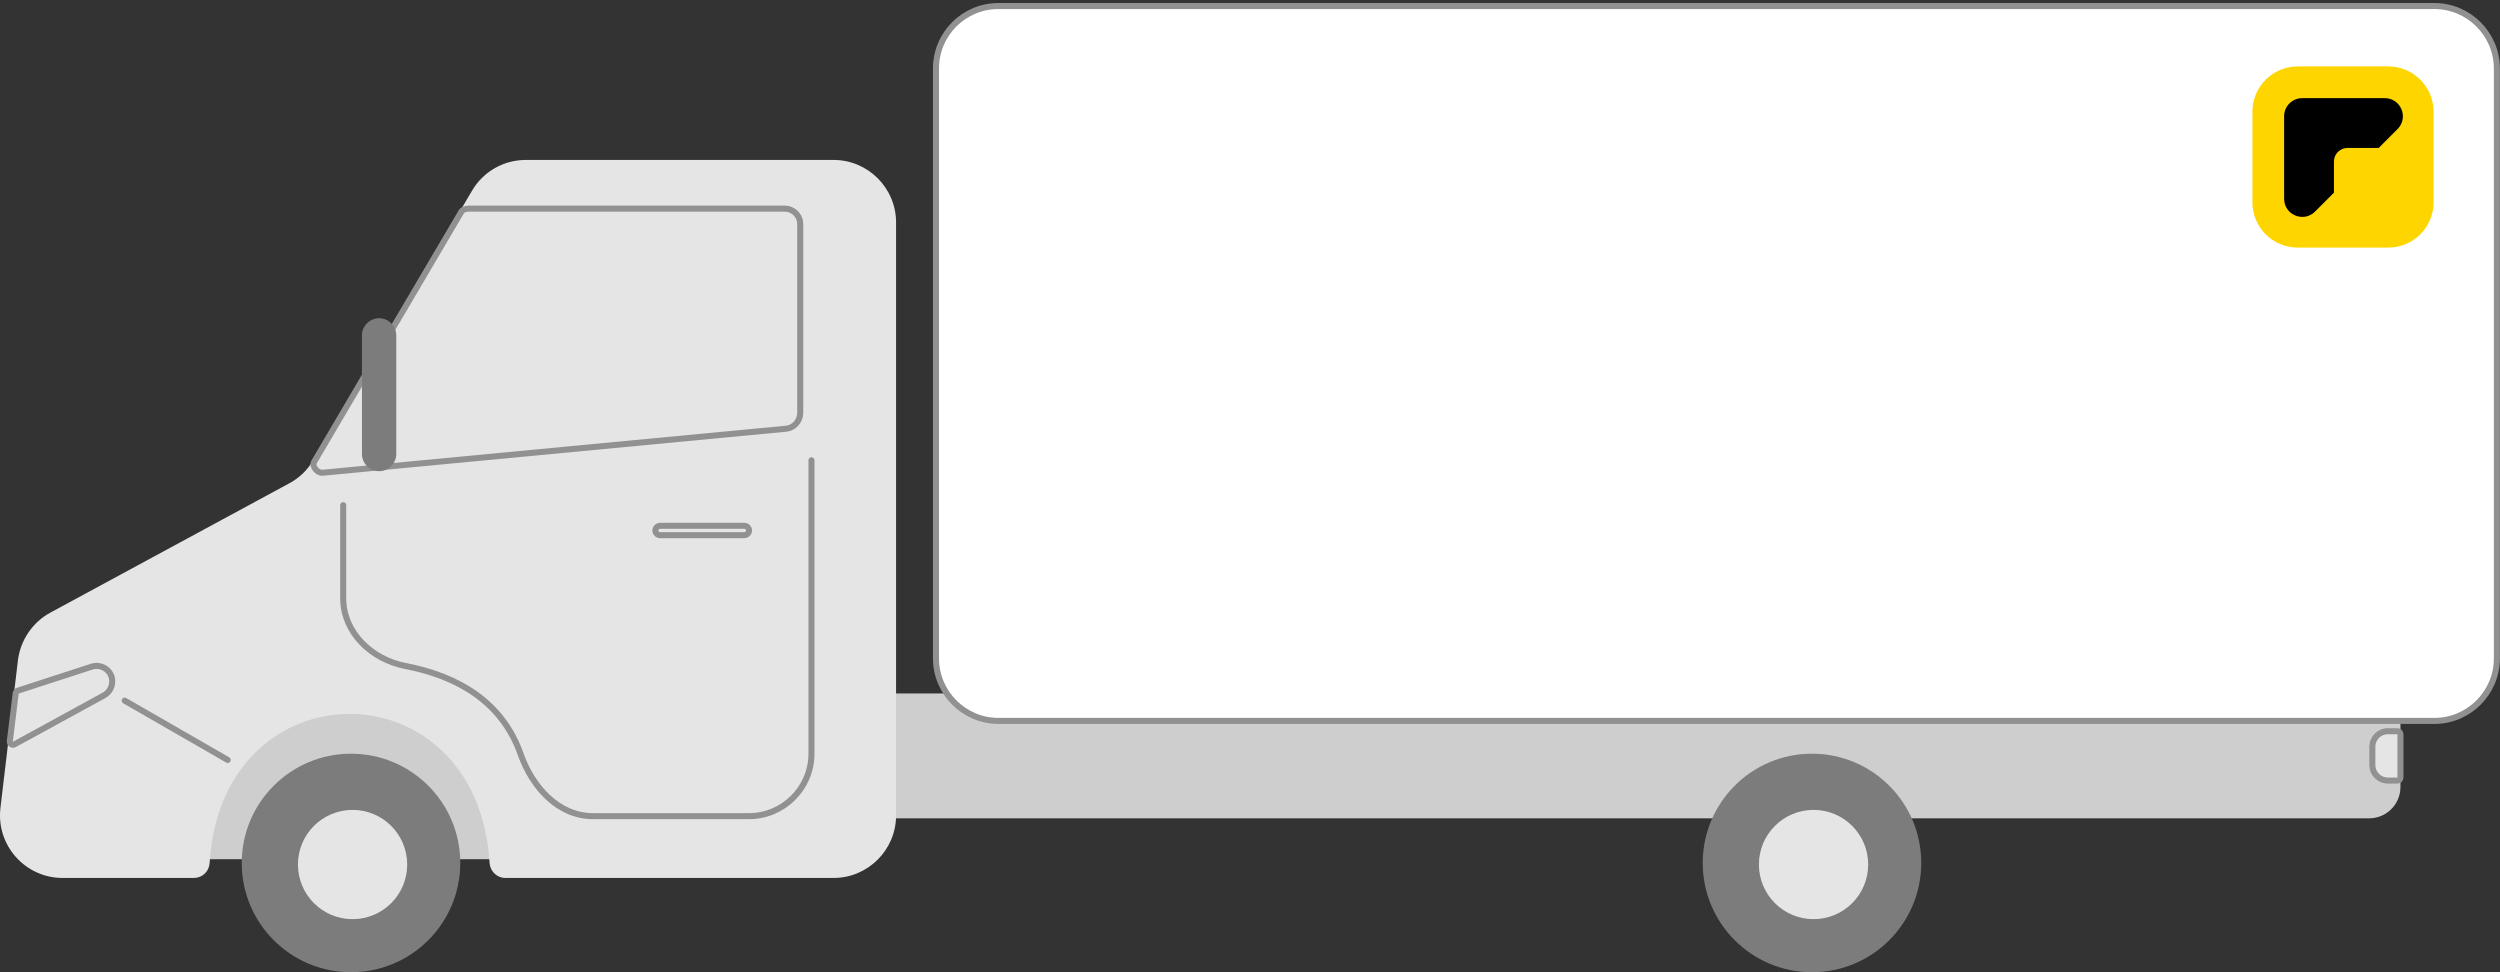
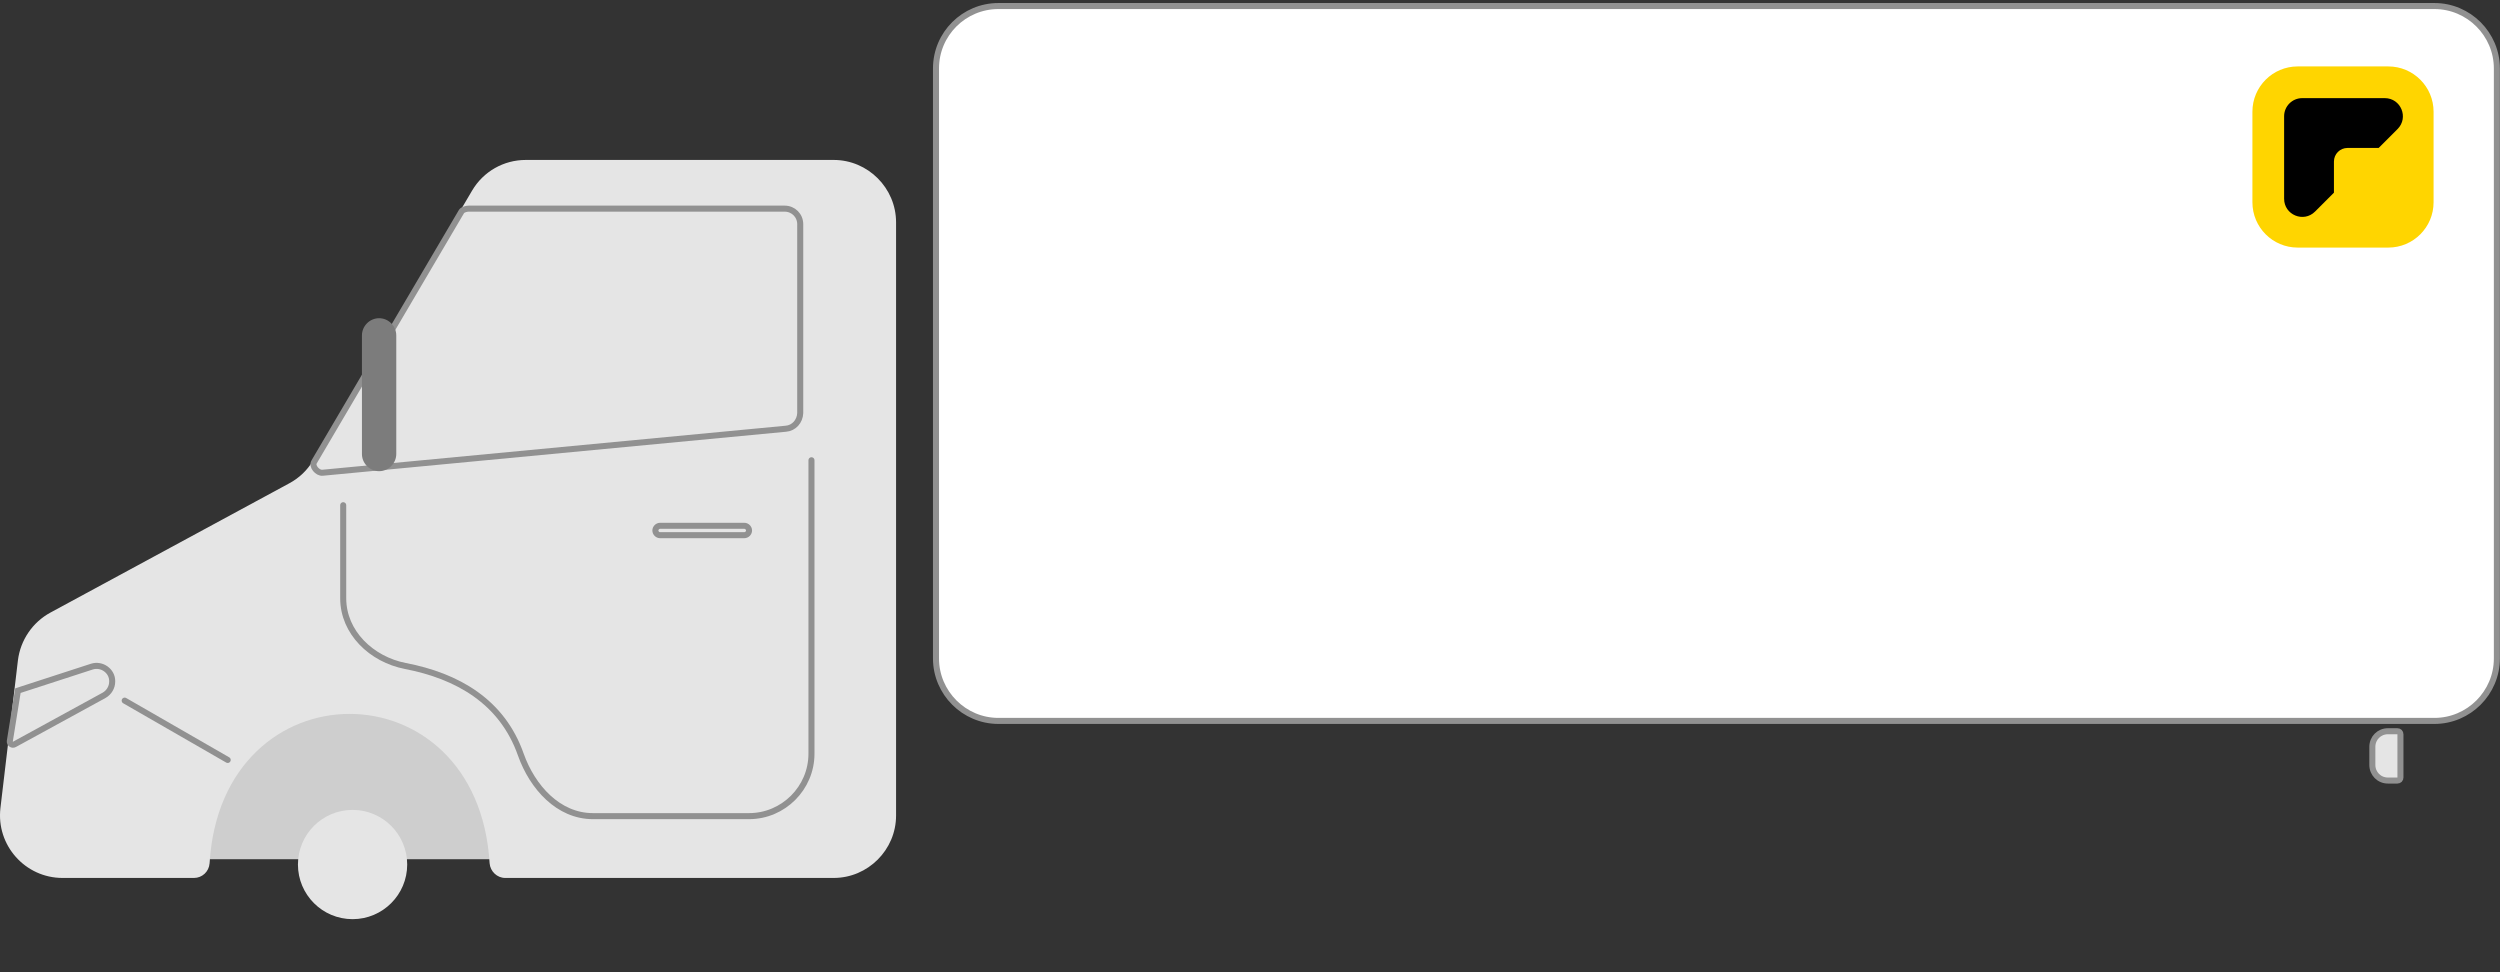
<svg xmlns="http://www.w3.org/2000/svg" width="414" height="161" viewBox="0 0 414 161" fill="none">
  <rect x="0" y="0" width="414" height="161" fill="#333333" stroke="none" />
  <g clip-path="url(#clip0_1_24)">
    <path d="M81.339 114.473H34.709V142.286H81.339V114.473Z" fill="#CECECE" />
-     <path d="M148.079 135.514V114.835H397.513V130.344C397.513 133.187 395.187 135.514 392.344 135.514H148.079Z" fill="#CECECE" />
    <path d="M2.967 109.355L0.072 133.808C-0.652 139.96 4.156 145.388 10.36 145.388H32.124C33.468 145.388 34.605 144.354 34.709 142.958C36.673 109.976 79.116 109.976 81.08 142.958C81.184 144.302 82.321 145.388 83.665 145.388H138.05C143.736 145.388 148.389 140.735 148.389 135.049V36.826C148.389 31.139 143.736 26.486 138.05 26.486H87.077C83.407 26.486 80.046 28.399 78.185 31.553L51.872 76.218C50.941 77.821 49.546 79.165 47.891 80.044L8.344 101.446C5.397 103.049 3.381 105.995 2.967 109.355Z" fill="#E5E5E5" />
-     <path d="M15.219 110.389L2.967 114.37C2.76 114.422 2.657 114.577 2.605 114.784L1.623 122.745C1.571 123.158 2.037 123.469 2.399 123.262L17.235 115.146C18.062 114.68 18.579 113.801 18.579 112.871V112.768C18.579 111.113 16.873 109.873 15.219 110.389Z" stroke="#919191" />
+     <path d="M15.219 110.389L2.967 114.37L1.623 122.745C1.571 123.158 2.037 123.469 2.399 123.262L17.235 115.146C18.062 114.68 18.579 113.801 18.579 112.871V112.768C18.579 111.113 16.873 109.873 15.219 110.389Z" stroke="#919191" />
    <path d="M130.14 70.997L53.423 78.286C52.596 78.389 51.562 77.2 52.027 76.477L76.428 35.016C76.634 34.706 77.255 34.551 77.617 34.551H129.933C131.381 34.551 132.518 35.688 132.518 37.136V68.412C132.466 69.756 131.484 70.894 130.14 70.997Z" stroke="#919191" />
    <path d="M56.835 83.662V99.068C56.835 104.754 61.539 109.2 67.122 110.286C75.704 111.94 83.148 116.128 86.25 124.968C88.163 130.344 92.454 135.152 98.192 135.152H124.04C129.726 135.152 134.379 130.499 134.379 124.813V76.218" stroke="#919191" stroke-linecap="round" />
    <path d="M20.647 116.024L37.707 125.846" stroke="#919191" stroke-linecap="round" />
    <path d="M123.264 87.074H109.306C108.893 87.074 108.531 87.436 108.531 87.85C108.531 88.263 108.893 88.625 109.306 88.625H123.264C123.678 88.625 124.04 88.263 124.04 87.85C124.04 87.436 123.678 87.074 123.264 87.074Z" stroke="#919191" />
    <path d="M62.78 52.696C64.331 52.696 65.623 53.989 65.623 55.54V75.184C65.623 76.735 64.331 78.028 62.78 78.028C61.229 78.028 59.937 76.735 59.937 75.184V55.54C59.937 53.989 61.229 52.696 62.78 52.696Z" fill="#7C7C7C" />
-     <path d="M58.127 161C68.12 161 76.221 152.899 76.221 142.906C76.221 132.913 68.12 124.812 58.127 124.812C48.134 124.812 40.033 132.913 40.033 142.906C40.033 152.899 48.134 161 58.127 161Z" fill="#7C7C7C" />
-     <path d="M300.066 161C310.059 161 318.159 152.899 318.159 142.906C318.159 132.913 310.059 124.812 300.066 124.812C290.073 124.812 281.972 132.913 281.972 142.906C281.972 152.899 290.073 161 300.066 161Z" fill="#7C7C7C" />
    <path d="M165.339 1H403.142C408.829 1 413.482 5.653 413.482 11.339V109.045C413.482 114.732 408.829 119.384 403.142 119.384H165.339C159.653 119.384 155 114.732 155 109.045V11.339C155 5.601 159.653 1 165.339 1Z" fill="white" stroke="#919191" />
-     <path d="M300.324 152.212C305.321 152.212 309.371 148.161 309.371 143.165C309.371 138.168 305.321 134.118 300.324 134.118C295.328 134.118 291.277 138.168 291.277 143.165C291.277 148.161 295.328 152.212 300.324 152.212Z" fill="#E5E5E5" />
    <path d="M58.386 152.212C63.382 152.212 67.432 148.161 67.432 143.165C67.432 138.168 63.382 134.118 58.386 134.118C53.389 134.118 49.339 138.168 49.339 143.165C49.339 148.161 53.389 152.212 58.386 152.212Z" fill="#E5E5E5" />
    <path d="M395.445 121.091H396.996C397.306 121.091 397.513 121.297 397.513 121.608V128.742C397.513 129.052 397.306 129.259 396.996 129.259H395.445C393.998 129.259 392.861 128.121 392.861 126.674V123.675C392.861 122.228 393.998 121.091 395.445 121.091Z" fill="#E5E5E5" stroke="#919191" stroke-miterlimit="10" />
    <path d="M373 18.5C373 14.358 376.358 11 380.5 11H395.5C399.642 11 403 14.358 403 18.5V33.5C403 37.642 399.642 41 395.5 41H380.5C376.358 41 373 37.642 373 33.5V18.5Z" fill="#FFD500" />
    <path fill-rule="evenodd" clip-rule="evenodd" d="M381.25 16.25C379.593 16.25 378.25 17.593 378.25 19.25V32.914C378.25 35.587 381.481 36.925 383.371 35.036L386.5 31.907V26.75C386.5 25.507 387.507 24.5 388.75 24.5H393.907L397.036 21.371C398.926 19.481 397.587 16.25 394.914 16.25H381.25Z" fill="black" />
  </g>
  <defs>
    <clipPath id="clip0_1_24">
      <rect width="414" height="161" fill="white" />
    </clipPath>
  </defs>
</svg>